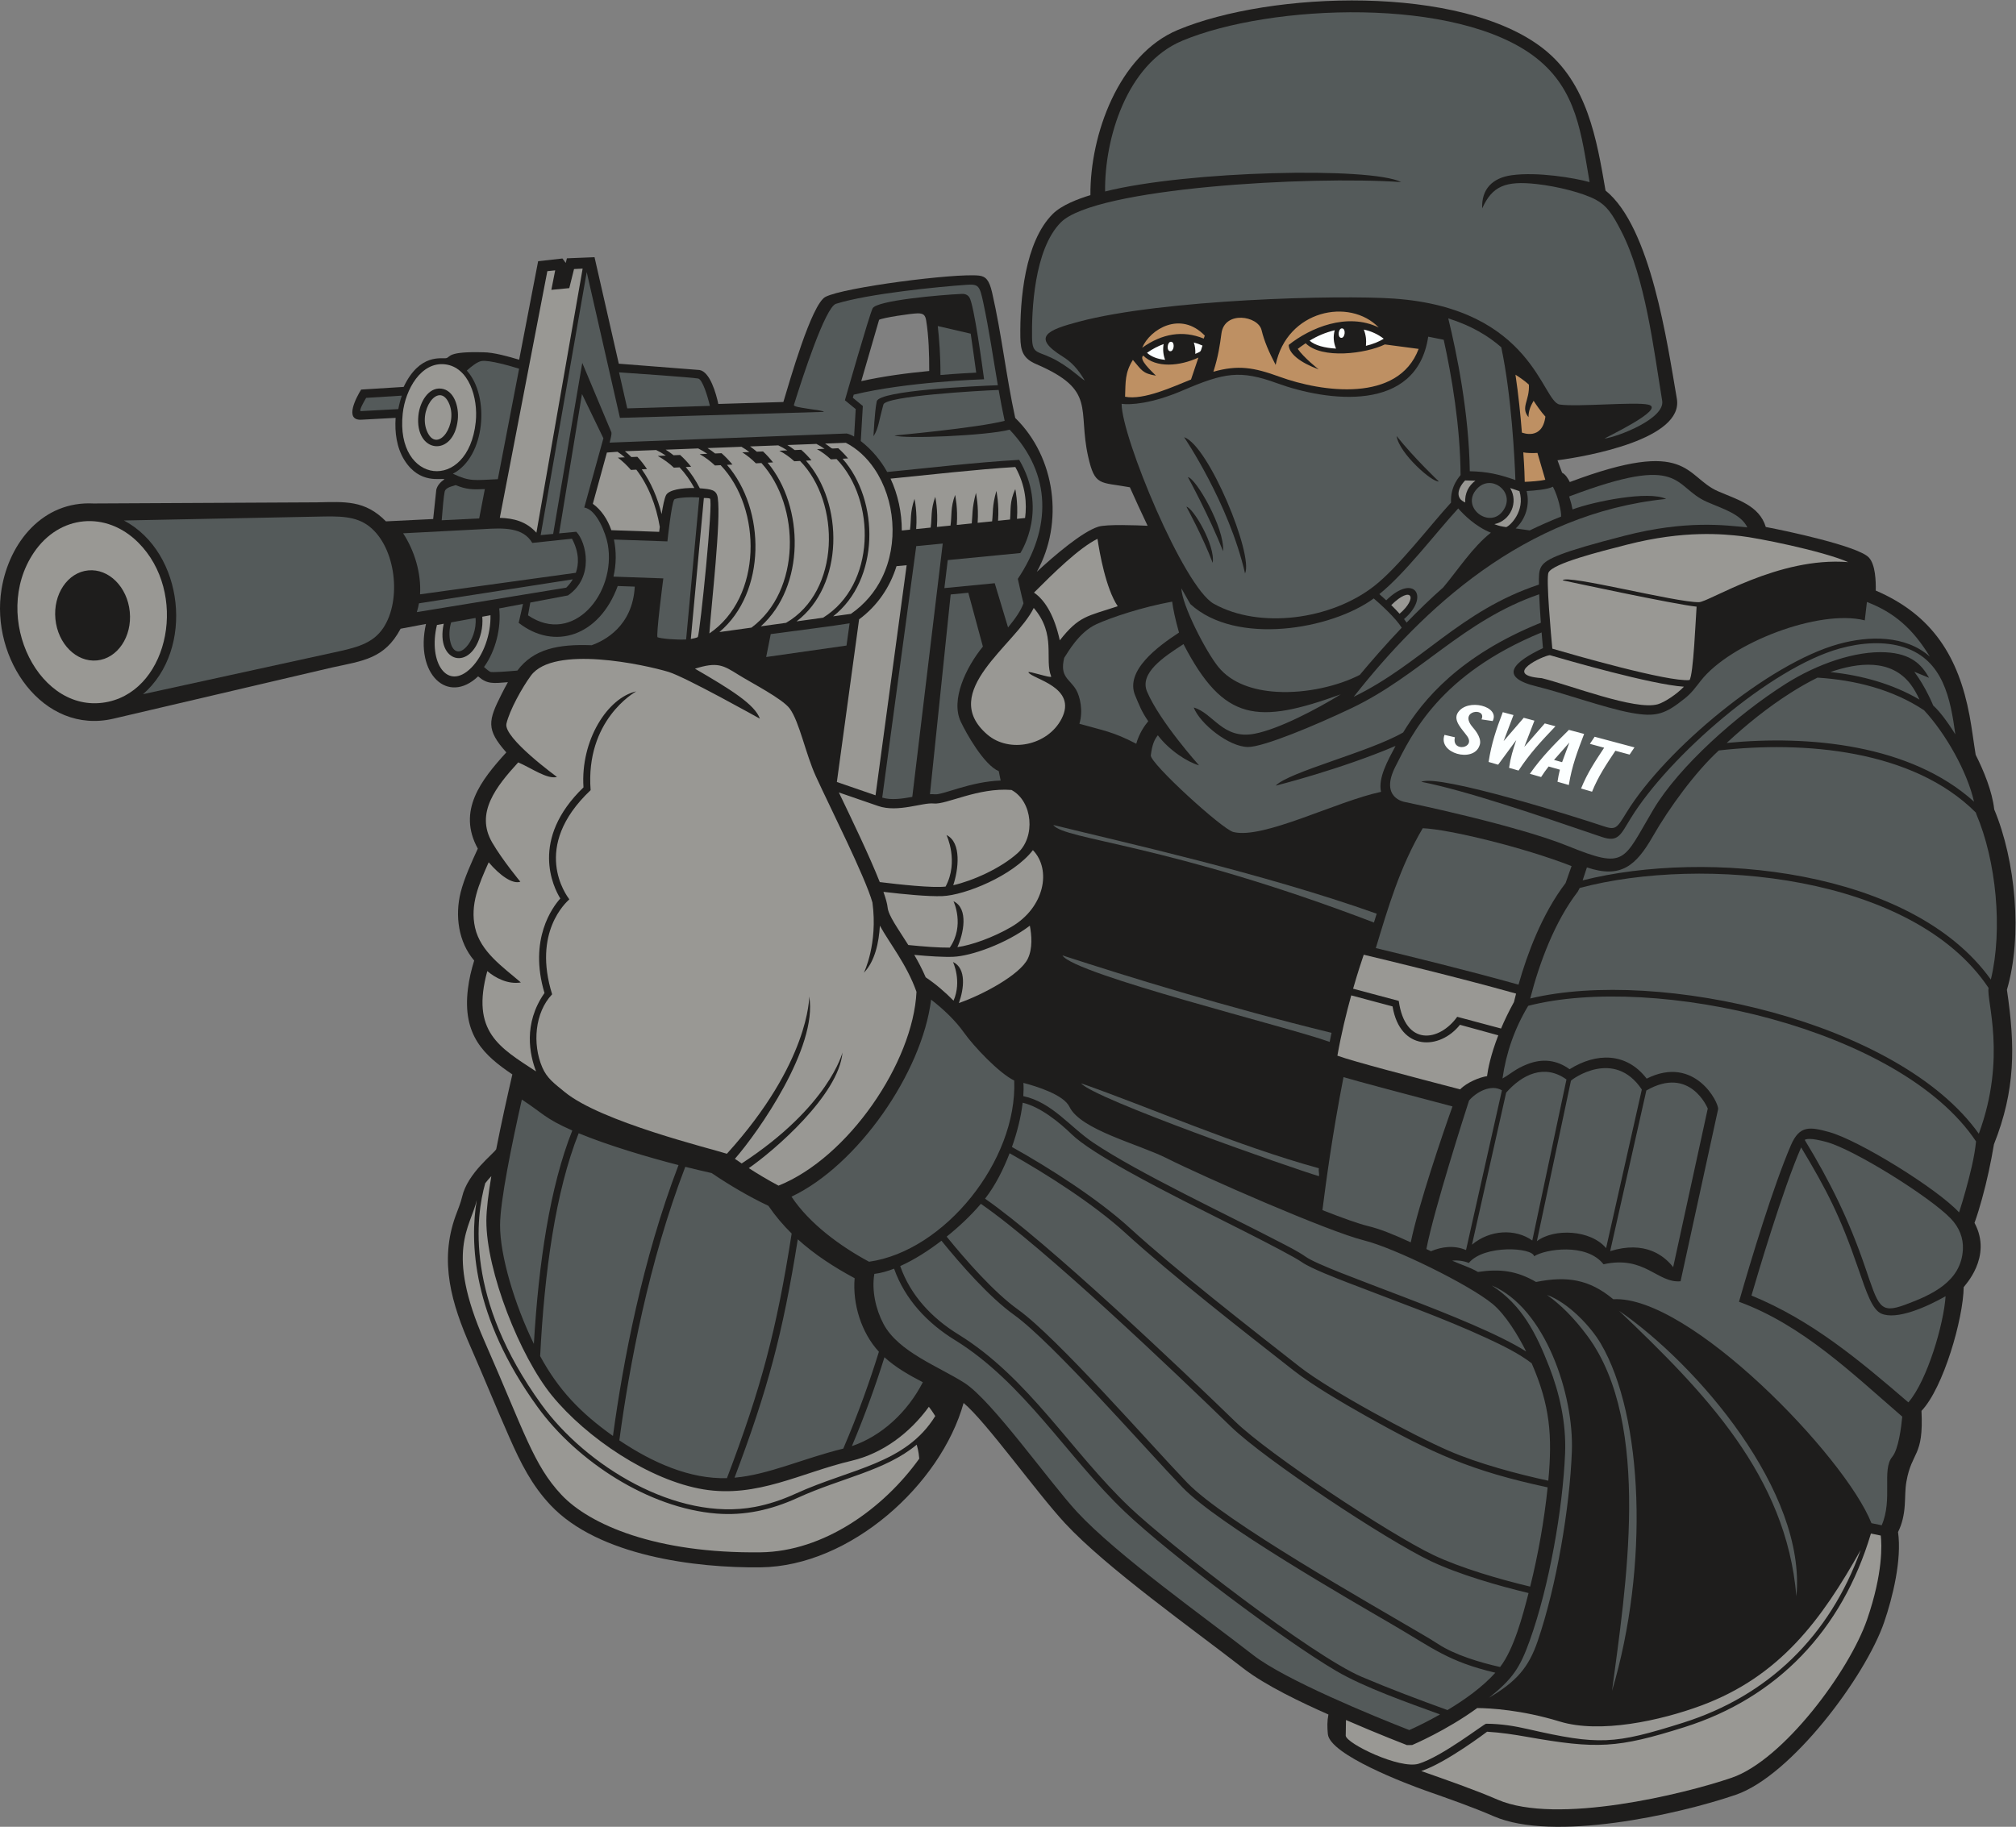
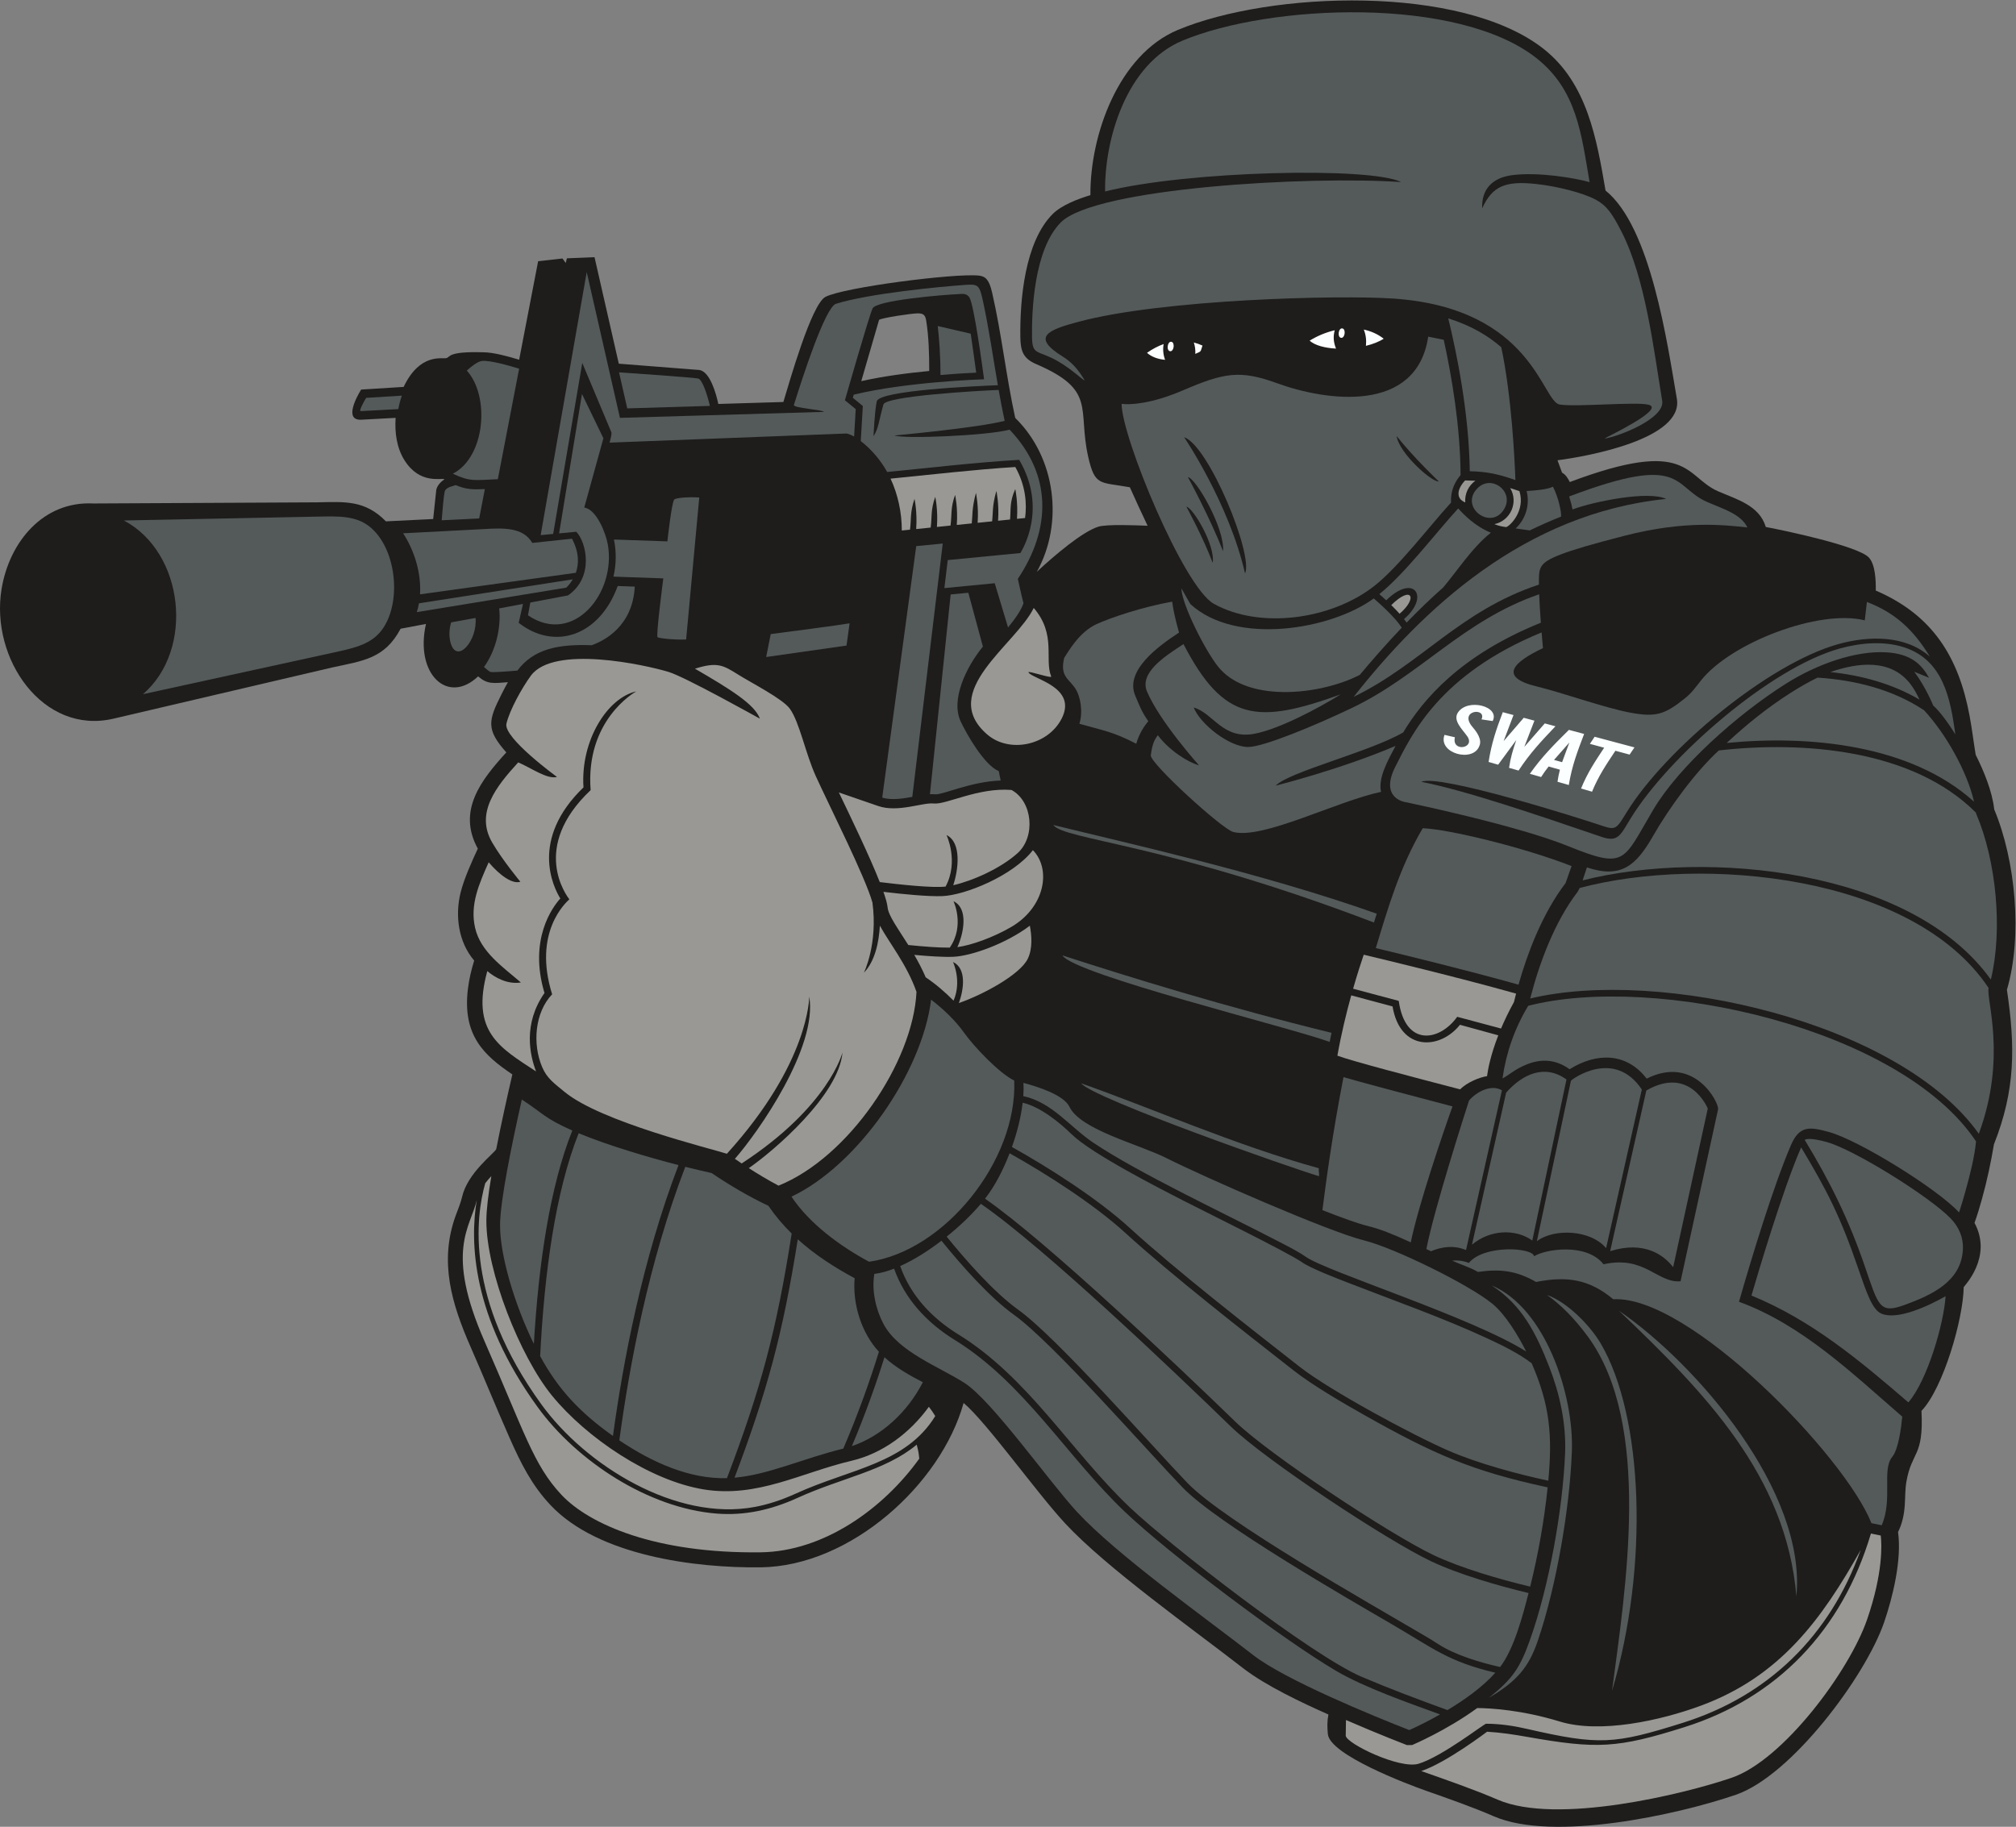
<svg xmlns="http://www.w3.org/2000/svg" viewBox="0 0 604.907 548.227" height="548.227" width="604.907" xml:space="preserve" id="svg2" version="1.1">
  <rect x="0" y="0" width="604.907" height="548.227" fill="#808080" stroke="none" />
  <defs id="defs6" />
  <g transform="matrix(1.333,0,0,-1.333,0,548.227)" id="g10">
    <g transform="scale(0.1)" id="g12">
      <path id="path14" style="fill:#1e1d1c;fill-opacity:1;fill-rule:evenodd;stroke:none" d="m 2543.28,3015.71 c -67.53,12.3 -78.72,1.62 -93.89,69.17 -24.18,107.6 19.8,149.37 -116.96,208.12 -29.03,12.46 -35.23,28.96 -35.67,60.64 -1.16,84.58 10.01,214.22 72.62,277.1 20.35,20.46 57.32,34.17 85.09,42.71 -0.96,135.35 63.17,315.95 196.55,371.8 209.64,87.82 638.39,102.68 823,-42.13 98.96,-77.61 119.96,-202.99 140.01,-319.39 101.97,-81.88 138.97,-343.85 160.5,-468.65 15.6,-90.41 -199.91,-129.69 -268.67,-138.56 l 10.34,-28 c 7.75,-3.79 13.49,-13.14 17.35,-21.04 269.97,101.63 258.56,12.14 333.67,-20.75 41.93,-18.37 92.85,-31.49 107.51,-80.42 45.15,-8.42 207.9,-42.97 231.97,-68.69 14.73,-15.74 15.97,-52.28 15.57,-74.44 128.48,-55.2 186.42,-150.11 211.05,-281.21 5.53,-29.43 9.04,-58.98 13.85,-88.48 18.42,-36.63 37.28,-82.22 41.76,-123.02 48.21,-115.17 64.04,-285.65 28.57,-406.04 19,-127.88 19.23,-225.84 -29.2,-347.91 -6.86,-41.19 -15.69,-82.26 -26.82,-122.52 -5.02,-18.14 -10.5,-36.62 -16.94,-54.34 41.55,-77.13 -23.41,-142.17 -24.33,-144.7 -0.97,-71.2 -45.66,-226.745 -95.03,-278.581 5.18,-104.922 -21.66,-89.348 -33.96,-159.426 -3.04,-17.371 -2.44,-35.594 -3.69,-53.191 -1.52,-21.516 -5.57,-40.762 -15.12,-60.176 8.7,-61.672 -11.72,-146.172 -31.36,-203.223 C 4199.02,338.262 4032.15,114.922 3907.4,72.148 3773.68,26.301 3495.54,-33.926 3362.91,23.496 c -49.87,21.594 -101.89,39.629 -153.14,57.715 -43.11,15.215 -216.29,80.906 -220.81,127.488 -1.48,15.317 -1.71,29.145 1.27,44.094 -58.65,25.996 -141.87,65.207 -192.22,104.414 -110.86,86.348 -308.09,226.086 -400.89,326.398 -64.72,69.961 -176.96,227.833 -228.08,270.575 -51.15,-183.465 -254.65,-367.547 -456.58,-370.047 -147.12,-1.817 -365.92,25.926 -473.28,140.125 -42.5,45.207 -66.83,94.277 -91.89,150.82 -30.02,67.715 -57.82,136.552 -87.63,204.442 -43.05,98.05 -71.422,192.47 -34.13,295.91 5,13.86 11.36,28.49 14.64,42.81 12.33,53.88 71.62,97.26 76.81,107.31 11.51,59.08 25.4,120.87 36.31,168.29 -63.61,43 -112.9,87.72 -99.99,192.89 2.64,21.47 7.65,42.77 14.08,63.43 -35.64,41.58 -43.56,101.47 -30.49,153.46 7.9,31.43 24.82,68.59 38.64,98.56 -46.97,85.44 7.54,154.48 64.15,216.64 -45.85,51.89 -41.06,71.12 -10.29,131.94 4.44,8.79 9.01,17.54 13.88,26.1 -33.83,-2.68 -46.49,-4.67 -67.06,13.15 -68.06,-64.79 -142.956,4.72 -117.366,118.03 l -57.094,-10.78 c -36.07,-67.97 -85.148,-72.19 -154.223,-87.28 L 255.344,2494.76 C 96.832,2457.65 -22.328,2629.52 3.539,2786.74 20.801,2891.68 96.527,2985.2 210.43,2979.23 l 502.894,2.55 c 63.117,1.27 108.031,5.45 155.387,-42.79 l 106.324,5.25 7.016,65.81 c 2.304,10.07 10.019,17.94 18.479,23.78 -7.038,3.51 -55.749,-12.44 -90.378,43.24 -17.414,28 -21.851,62.46 -19.64,94.93 l -76.996,-4.17 c -39.942,-2.15 -10.797,51.44 -0.594,67.87 l 95.695,5.97 c 36.524,76.88 86.367,62.47 95.913,64.77 9.92,2.38 1.7,15.53 83.68,13.17 22.53,0.01 57.08,-9.65 80.38,-16.73 l 42.73,221.76 54.79,6.15 7.36,-10.13 2.62,10.52 62.17,2.5 54.62,-239.74 181.69,-14.22 c 23.8,-3.99 37.5,-53.63 42.34,-76.44 l 146.43,4.41 c 13.67,45.18 63.21,220.1 94.65,236.62 41.11,21.6 292.08,53.8 345.58,47.95 15.16,-1.66 23.16,-9.87 29.66,-38.24 21.66,-94.59 31.34,-187.33 52,-282.18 91.07,-88.94 109.87,-236.29 48.66,-346.4 40.02,37.16 102.35,90.2 138.27,101.47 19.17,6.02 86.95,3.15 111.07,2.15 -13.71,28.71 -26.97,57.6 -39.95,86.65 z m -564.49,377.02 -40.11,-138.06 c 50.34,11.13 101.66,17.94 152.96,22.85 0.08,36.19 -0.94,77.87 -6.86,113.65 -1.97,11.93 -5.86,16.3 -19.31,16.09 -14.86,-0.24 -78.33,-9.76 -86.68,-14.53 v 0" />
      <path id="path16" style="fill:#999894;fill-opacity:1;fill-rule:evenodd;stroke:none" d="m 1105.95,1464.89 c -4.9,-5.14 -9.54,-10.53 -13.73,-16.08 -21.28,-74.97 -45.48,-260.56 126.35,-497.716 99.87,-137.84 303.62,-264.121 480.47,-230.965 29.32,5.496 59.94,15.281 92.57,30.184 123.03,56.171 247.04,66.339 313.62,174.414 -4.85,7.902 -9.67,14.816 -14.39,20.859 -42.46,-58.641 -103.61,-104.961 -174.18,-121.563 -113.61,-26.718 -211.97,-84.187 -332.7,-64.441 -121.8,19.922 -264.08,116.395 -341.47,211.191 -72.2,88.437 -148.06,280.077 -147.72,394.157 0.08,24.3 4.5,59.83 11.18,99.96 z m -32.77,-54.07 c -14.06,-61.41 -72.17,-113.55 17.46,-317.69 89.63,-204.146 110.16,-278.646 173.19,-345.696 63.03,-67.051 212.37,-132.383 448.21,-129.473 142.27,1.758 276.53,98.348 357.19,210.879 -1.52,18.035 -4.62,26.367 -5.75,31.465 -70.82,-58.938 -169.64,-74.785 -267.55,-119.492 -60.44,-27.598 -119.82,-40.579 -182.66,-35.665 -153.23,11.961 -314.89,118.055 -403.13,239.852 -148.62,205.11 -152.56,373.06 -136.96,465.82 z m 1956.57,-1170.398 -0.57,-35.371 c 1.73,-17.805 121.87,-76.028 164.12,-63.078 52.84,16.191 146.25,89.199 151.84,90.09 34.79,-0.227 64.75,-5.391 93.15,-11.887 161.24,-36.863 194.82,-34.863 349.96,14.015 191.92,60.45 330.62,195.254 400.06,388.973 -87.56,-155.945 -180.9,-284.355 -359.37,-350.359 -91.84,-33.965 -227.27,-63.496 -317.87,-35.84 -86.05,26.277 -156.04,30.105 -185.86,30.371 -69.86,-50.891 -146.09,-83.078 -146.44,-83.234 l -11.72,-0.204 c -0.38,0.145 -62.49,24.012 -137.3,56.524 z M 3199.24,125.5 c 57.29,-20.227 120.19,-42.031 171.93,-64.434 132.37,-57.316 419.04,12.391 526.81,49.356 116.16,39.844 264.87,240.301 304.88,356.492 36.1,104.844 33,168.859 30.66,188.801 l -22.13,4.519 C 4146.3,441.613 3999.48,289.816 3791.35,224.25 c -150.94,-47.551 -196.29,-49.633 -354.49,-21.672 -28.55,5.051 -57.94,9.59 -89.48,11.496 0,0 -91.82,-69.836 -148.14,-88.574 v 0" />
      <path id="path18" style="fill:#545a5a;fill-opacity:1;fill-rule:evenodd;stroke:none" d="m 1015.52,2711.53 54.91,10 c 4.77,-51.14 -42.38,-105.39 -56.19,-55.73 -4.21,15.14 -2.99,31.38 1.28,45.73 z m 528.92,-38.46 29.56,319.63 c -23.3,1.64 -54.2,-0.66 -56.59,-4.92 -6.02,-10.69 -14.31,-86.7 -15.11,-93.88 l -120.35,4.17 c 5.57,-26.43 5.47,-55.53 -1.05,-83.5 l 112.21,-3.97 c -0.75,-5.83 -17.07,-131 -12.88,-132.61 8.28,-3.17 42.32,-6.12 64.21,-4.92 z m -212.64,-12.96 c 28.48,10.09 92.26,42.55 97.02,131.94 l -38.35,1.36 c -41.27,-112.89 -142.26,-145.83 -222.93,-82.9 l 9.71,42.6 -53.55,-10.12 c 4.66,-42.89 -7.5,-95.03 -34.23,-131.94 3.96,-3.51 9.79,-8.46 13.85,-10.8 3.36,-1.94 39.83,0.92 61.27,2.8 36.58,48.77 91.69,59.86 167.21,57.06 z m -138.12,96.09 -5.14,-28.77 c 101.66,-69.13 199.3,49.9 179.56,159.84 -4.35,24.28 -24.81,78.44 -52.96,82.81 l 43.08,155.94 -48.2,99.62 -51.47,-313.7 38.63,3.65 c 22.98,-23.69 40.77,-102.68 -18.78,-143.39 l -84.72,-16 v 0" />
-       <path id="path20" style="fill:#999894;fill-opacity:1;fill-rule:evenodd;stroke:none" d="m 1886.9,3103.66 c 7.94,-7.12 15.31,-14.81 22.08,-23.01 l -12.38,-0.66 c 83.78,-94.93 83.51,-272.64 -21.22,-354.8 l 40,5.53 c 31.65,21.9 54.67,50.06 69.97,81.28 37.62,76.75 29.74,176.06 -17.04,245.23 -16.89,24.99 -38.61,45.45 -64.35,58.63 l -46.73,-1.79 c 20.66,-13.31 8.64,-11.31 29.67,-10.41 z m -496.95,-8 -23.84,-1.75 -31.68,-115.39 c 18.9,-13.58 33.04,-34.65 41.68,-59.42 l 107.67,-3.74 c 0.38,3.21 0.85,6.98 1.38,11.13 -8.03,48.27 -25.95,93.94 -52.85,128.91 l -12.14,-0.64 c -8.61,10.06 -18.36,19.35 -29.4,27.69 l 15.68,0.67 c -5.48,4.79 -10.93,8.79 -16.5,12.54 z m 99.29,-140.35 c 2.86,18.07 6.37,35.7 10.01,42.7 6.2,11.96 36.21,16.6 63.7,16.04 -9.28,17.12 -20.38,32.82 -33.24,46.51 l -12.9,-0.68 c -10.38,9.84 -22.24,18.53 -36.23,26.41 l 18.19,0.78 c -6.91,4.67 -14.16,8.86 -21.74,12.48 l -70.43,-2.68 c 5.06,-4.08 9.94,-8.47 14.61,-13.12 l 13.43,0.57 c 7.95,-8.59 15.17,-17.85 21.71,-27.64 l -11.77,-0.63 c 20.48,-28.76 35.51,-63.55 44.66,-100.74 z m 86.06,58.13 c 26.13,-2.09 37.59,-3.38 40.32,-21.29 7.74,-50.87 -14.51,-241.04 -18.84,-305.5 119.26,81.04 118.98,280.67 25.36,378.8 l -12.82,-0.67 c -10.34,9.83 -21.78,18.44 -34.35,25.54 l 17.17,0.74 c -6.54,4.47 -13.37,8.53 -20.52,12.11 l -73.24,-2.8 c 6.17,-3.83 12.1,-8.03 17.78,-12.56 l 14.78,0.63 c 9.1,-8.12 17.29,-16.99 24.76,-26.5 l -12.15,-0.65 c 12.31,-14.33 22.9,-30.46 31.75,-47.85 z m 34.38,78.37 14.52,0.62 c 8.85,-7.84 17.01,-16.41 24.52,-25.57 l -12.36,-0.65 c 87.55,-100.23 88.88,-287.21 -17.09,-376.45 l 72.27,10 c 111.39,82.67 110.91,273.01 22.4,370.56 l -12.49,-0.66 c -9.26,9.33 -19.47,17.66 -30.63,24.76 l 16,0.68 c -5.69,4.27 -11.64,8.21 -17.85,11.79 l -76.35,-2.92 c 5.92,-3.74 11.6,-7.81 17.06,-12.16 z m 93.85,4.01 14.02,0.59 c 8.11,-7.65 15.63,-15.91 22.56,-24.71 l -12.22,-0.64 c 83.04,-99.44 84.39,-278.69 -15.29,-368.39 l 56.79,7.86 c 122.09,70.65 123.31,270.44 31.56,364.4 l -13.05,-0.69 c -10.11,9.3 -21.32,17.31 -33.61,23.75 l 17.85,0.76 c -6.44,4.22 -13.18,8.02 -20.24,11.3 l -63.54,-2.43 c 5.27,-3.67 10.31,-7.63 15.17,-11.8 z m 179.54,-16.55 -12.88,-0.68 c -9.41,8.8 -19.8,16.56 -31.19,23.02 l 17.03,0.73 c -5.82,4.02 -11.91,7.7 -18.26,10.98 l -65.48,-2.5 c 5.73,-3.46 11.24,-7.27 16.52,-11.36 l 14.66,0.63 c 8.31,-7.26 16.03,-15.22 23.13,-23.8 l -12.36,-0.66 c 85.3,-95.83 85.55,-281.04 -21.27,-361.84 l 59.73,8.26 c 118.59,73.56 120.19,264.04 30.37,357.22 v 0" />
      <path id="path22" style="fill:#545a5a;fill-opacity:1;fill-rule:evenodd;stroke:none" d="m 2053.54,2318.69 68.54,570.34 -59.66,-5.78 -76.55,-566.19 c 20.38,-6.21 44.85,-2.52 67.67,1.63 v 0" />
-       <path id="path24" style="fill:#999894;fill-opacity:1;fill-rule:evenodd;stroke:none" d="m 1883.75,2352.21 87.04,-30 70.04,518.06 -22.83,-2.14 c -14.64,-47.18 -42.67,-88.95 -84.22,-119.82 l -50.03,-366.1 z m -299.38,639.42 -29.36,-317.47 c 4.38,0.77 15.11,3.01 15.83,4.61 5.02,11.07 35.22,307.39 27.25,311.52 -2.74,1.42 -12.13,1.15 -13.72,1.34 z m -272.88,516.36 -19.35,-0.97 -10.71,-42.93 -40.38,-3.91 8.67,43.93 -17.67,-1.86 -107.01,-555.36 c 31.38,-0.99 59.19,-7.87 82.41,-33.46 l 104.04,594.56 z M 76.172,2868.65 c -98.441,-145.9 13.586,-369.99 168.254,-335.68 137.285,30.45 179.144,246.25 66.605,358.46 -71.965,71.75 -177.238,62.62 -234.859,-22.78 z M 198.59,2828.59 c 46.223,4.48 88.098,-37.27 93.527,-93.25 5.434,-55.99 -27.64,-105.01 -73.871,-109.48 -46.219,-4.49 -88.094,37.26 -93.523,93.24 -5.43,55.99 27.64,105.01 73.867,109.49 z m 905.45,-100.93 -18.46,-3.36 c 1.1,-12.14 -0.02,-24.89 -2.63,-35.72 -21.53,-89.47 -103.552,-68.27 -84.102,19.91 l -15.313,-2.79 c -20.398,-84.56 23.365,-149.95 77.045,-96.56 27.78,27.64 44.56,76.04 43.46,118.52 z m -102.24,564.85 c 53.67,-6.33 74.86,-75.42 69.02,-130.1 -16.98,-159.33 -181.343,-140.53 -164.336,19.06 5.817,54.54 41.496,117.36 95.316,111.04 z m -8.585,-54.7 c 28.925,-3.42 40.345,-40.65 37.195,-70.12 -9.14,-85.88 -97.742,-75.75 -88.574,10.27 3.137,29.4 22.363,63.25 51.379,59.85 z m 16.395,-30.83 c -23.286,47.15 -70.641,-20.39 -46.973,-68.31 23.293,-47.15 70.643,20.38 46.973,68.31 v 0" />
      <path id="path26" style="fill:#545a5a;fill-opacity:1;fill-rule:evenodd;stroke:none" d="m 2212.46,2657.09 -32.8,121.15 -39.75,-3.85 -46.61,-449.68 c 3.83,0.2 7.42,0.16 10.73,-0.21 17.95,-1.95 79.27,28.53 148.41,31 l -4.27,21.09 c -33.42,14.09 -73.33,85.43 -85.65,111.73 -22.85,48.7 11.49,121.64 49.94,168.77 v 0" />
      <path id="path28" style="fill:#999894;fill-opacity:1;fill-rule:evenodd;stroke:none" d="m 2285.35,3011.62 c 0.03,-0.14 6.49,-29.01 3.83,-66.95 l 18.24,1.85 c 4.29,32.05 1.56,72.56 -21.95,114.8 -90.71,-5.6 -191.24,-17.36 -280.88,-26.17 16.74,-35.93 25.37,-76.35 25.36,-116.77 l 18.41,1.87 c 3.12,22.29 -0.4,38.28 10.16,69.38 0.03,-0.15 6.61,-29.53 3.76,-67.97 l 32.62,3.3 c 3.26,23.08 -0.43,39.27 10.3,69.19 0.03,-0.14 6.57,-29.42 3.77,-67.76 l 30.6,3.11 c 3.3,23.44 -0.45,39.76 10.36,68.99 0.03,-0.15 6.55,-29.32 3.78,-67.56 l 33.69,3.42 c 1.98,17.65 -0.1,33.25 9.42,68.68 0.02,-0.14 6.52,-29.21 3.79,-67.33 l 32.6,3.29 c 2.29,19.01 -0.19,34.62 9.59,68.5 0.03,-0.13 6.5,-29.1 3.81,-67.14 l 26.92,2.74 c 2.27,22.79 -1.62,38.97 11.82,68.53 v 0" />
      <path id="path30" style="fill:#545a5a;fill-opacity:1;fill-rule:evenodd;stroke:none" d="m 2110.86,3378.7 74.18,-17.2 c 5.02,-34.04 10.13,-71.36 12.34,-87.71 -13.85,-0.63 -43.41,-2.19 -80.42,-5.31 0.15,43.06 -2.84,81.43 -6.1,110.22 v 0" />
      <path id="path32" style="fill:#545a5a;fill-opacity:1;fill-rule:evenodd;stroke:none" d="m 1393.45,3274.47 18.48,-81.13 185.98,5.61 c -4.74,20.73 -16.54,59.97 -26.53,61.64 -16.19,2.71 -138.78,11.21 -177.93,13.88 z m -399.216,-333.05 84.406,4.17 12.72,66.02 c -26.86,-1.07 -40.64,-1.38 -65.53,8.95 -6.67,-2.55 -22.58,-4.64 -24.9,-14.79 -2.043,-8.91 -4.696,-38.82 -6.696,-64.35 z m 25.086,104.85 c 38.91,-18.32 48.35,-14.57 101.28,-12.36 l 47.92,248.76 c -17.63,5.48 -67.05,20.08 -84.56,17.28 -9.58,-1.54 -23.58,-12.77 -33.22,-21.51 52.44,-57.52 41.94,-194.46 -31.42,-232.17 z m -122.718,145.45 c 1.722,9.87 4.39,20.14 7.968,30.3 L 824.184,3217 c -5.086,-8.53 -17.422,-30.14 -11.774,-29.83 l 84.192,4.55 v 0" />
      <path id="path34" style="fill:#545a5a;fill-opacity:1;fill-rule:evenodd;stroke:none" d="m 1245.14,2910.68 65.53,385.03 65.6,-156.32 c 0.85,-3.38 -1.13,-12.14 -4.06,-23.16 l 533.56,20.54 c 5.25,-1.11 10.93,-3.53 16.79,-6.86 l 3.6,61.74 -24.29,19.99 c 0.54,1.91 54.69,191.49 62.34,206.86 8.9,17.88 152.29,30.37 200.82,32.57 8.27,0.38 13.47,-2.71 16.92,-7.71 10.39,-15.06 29.84,-159.59 33.19,-184.5 -7.81,-0.29 -174.26,-5.82 -293.46,-34.67 l -1.98,-6.94 22.5,-18.52 -4.61,-78.98 c 25.32,-19.6 45.66,-44.62 59.4,-69.6 103.14,10.02 195.56,21.31 297.18,27.33 64.62,-109.89 6.89,-202.72 2.69,-209.83 l -163.5,-15.86 -7.57,-63.04 c 37.77,3.66 75.54,7.32 113.32,10.99 l 30.01,-99.57 c 15.89,19.44 28.92,37.75 34.75,54.45 -4.85,18.13 -10.73,46.27 -12.78,54.92 75.8,113.23 76.93,235.56 -18.47,335.89 -50.24,-13.61 -239.51,-21.34 -259.06,-13.09 0.57,0.05 186.37,16.98 247.9,32.94 -5.21,23.82 -9.19,45.24 -13.47,69.56 -45.29,-1.68 -254.07,-13.67 -259.42,-32.75 -10.7,-38.26 -10.8,-53.56 -22.32,-71.5 0.01,0.15 2.39,55.71 7.33,78.57 5.36,24.82 223.78,34.46 272.55,36.31 -10.77,62.42 -19.85,125.47 -32.61,185.17 -8.43,39.37 -10.56,42.75 -38.11,40.88 -60.91,-4.16 -220.64,-19.76 -293.67,-42.75 -23.92,-7.53 -74.79,-163.64 -94.69,-227.76 -2.17,-6.99 68.54,-11.05 67.17,-15.55 l -458.76,-13.47 -74.77,328.24 -103.63,-592.2 28.08,2.65 z m 489.75,-225.51 -10.25,-51.61 180.82,25.81 6.97,50.08 c -32.36,-5.46 -118.62,-16.45 -177.54,-24.28 v 0" />
      <path id="path36" style="fill:#999894;fill-opacity:1;fill-rule:evenodd;stroke:none" d="m 1944.56,1922.75 c 0.08,0.18 31.86,64.38 19.28,158.04 -16.45,58.21 -94.8,213.01 -127.21,283.9 -23.49,51.41 -36.96,122.51 -58.83,152.6 -16.11,22.17 -85.7,57.64 -115.62,76.34 -34.65,21.65 -47.26,29.51 -97.86,13.68 81.01,-47.06 134.59,-80.43 146.18,-112.6 -0.31,0.2 -167.77,93.87 -205.51,105.3 -53.25,16.11 -258.57,61.26 -309.9,-8.33 -19.93,-27.02 -48.2,-77.99 -55.13,-108.26 -7.26,-31.75 113.46,-119.57 113.81,-119.83 -21.78,-5.99 -57.72,20.07 -87.27,32.77 -49.26,-54.04 -97.55,-113.59 -58.53,-180.54 23.28,-39.94 63.23,-88.02 63.33,-88.12 -17.32,-6.1 -45.68,13.6 -71.28,43.72 -22.23,-49.7 -42.31,-95.41 -30.68,-147.18 12.21,-54.36 62.37,-88.19 103.12,-123.36 -29.91,-4.79 -57.91,10.62 -75.57,25.62 -37.32,-136.55 27.2,-171.84 109.79,-225.92 -14.2,36.93 -29.58,107.22 18.95,176.55 -36.36,121.36 18.83,194.19 35.64,212.79 -15.47,25.11 -69.58,132.73 52.14,250.17 -7.05,106.44 54.65,201.94 118.73,216.09 -4.21,-2.4 -114.63,-65.3 -102.65,-222.36 -136.6,-129.12 -53.73,-237.81 -47.94,-245.82 -7.56,-7.11 -82.53,-73.66 -38.71,-213.73 -39.13,-41.01 -44.71,-112.03 -22.24,-164.39 10.7,-24.94 26.84,-36.12 50.49,-55.58 81.84,-67.37 328.61,-127.17 365.1,-139.05 186.56,205.58 185.37,353.68 185.4,354.18 19.53,-114.24 -114.99,-305.84 -167.37,-365.59 4.27,-2.97 9.41,-6.5 15.27,-10.42 196.4,128.14 226.76,249.4 226.9,249.81 -8.06,-95.82 -154.46,-221.41 -210.87,-260.34 19.03,-12.26 42.43,-26.51 66.9,-39.42 157.05,62.93 302.97,277.47 310.58,436.27 -21.56,61.55 -61.29,110.08 -82.4,149.03 -2.21,-37.84 -11.1,-80.18 -36.04,-106.02 z m 382.35,821.32 c -40.07,-82.84 -216.47,-188.84 -104.51,-285.05 49.49,-42.54 135.75,-24.82 166.98,35.18 37.42,71.94 -65.96,89.8 -74.37,104.77 -2.8,5.01 53.41,-14.68 51.2,-9.21 -15.8,39.18 12.27,94.02 -39.3,154.31 z m -180.5,-884.16 c 19.16,44.45 -1.23,86.98 -1.3,87.12 30.96,-14.6 24.57,-61.53 13.27,-92.49 54.35,18.83 137.51,63.74 155.06,99.62 11.44,23.37 8.66,53.94 4.7,74.53 -53.52,-40.55 -131.99,-68.39 -172.59,-70.02 -21.71,-0.88 -54.45,1.23 -87.57,4.32 9.06,-15.6 17.95,-32.45 25.71,-50.5 23.59,-15.77 43.86,-33.64 62.72,-52.58 z m -8.5,119.41 c 34.43,50.03 8.4,104.32 8.33,104.48 34.87,-16.45 22.35,-73.94 8.81,-103.37 31.33,4.24 79.89,21.4 121.11,45.34 75.29,43.72 91.22,129.27 48.88,173.02 -44.67,-57.91 -153.14,-101.52 -203.75,-103.5 -31.76,-1.24 -87.54,4.22 -132.72,9.6 5.22,-14.85 8.6,-26.92 9.38,-34.92 1.81,-18.66 23.12,-47.3 46.6,-84.77 33.93,-3.45 69.08,-6.16 93.36,-5.88 z m -9.4,137.45 c 30.37,56.84 2.11,115.85 2.03,116.02 34.71,-16.87 26.67,-78.73 15.16,-112.97 43.4,9.77 106.52,37.67 144.91,72.25 40.95,36.88 33.94,116.38 -13.76,142.19 -75.49,5.94 -146.96,-33.53 -175.07,-30.46 -24.9,2.72 -80.64,-20.96 -124.84,-5.72 l -88.67,30.57 c 29.35,-61.11 69.06,-143.48 92.06,-201.79 43.35,-5.34 118.49,-13.62 148.18,-10.09 v 0" />
      <path id="path38" style="fill:#999894;fill-opacity:1;fill-rule:evenodd;stroke:none" d="m 3286.72,1660.21 c 15.39,15.84 44.09,27.37 60.55,29.74 1.97,15.6 8.27,48.14 25.33,91.94 -39.09,10.57 -73.65,20.16 -86.32,23.69 -45.07,-56.82 -134.69,-60.12 -151.7,41.35 l -93.03,24.86 c -10.8,-39.08 -22.38,-86.32 -31.14,-135.76 38.27,-13.73 167.36,-47.37 276.31,-75.82 z m 92.09,136.96 c 7.75,18.34 17.32,38.35 29.08,59.68 1.5,6.25 3.09,12.56 4.75,18.93 -130,36.56 -301.84,77.79 -342.93,87.56 -4.54,-13.22 -13.64,-40.61 -23.93,-76.53 l 102.76,-27.47 c 14.48,-103.63 91.6,-91.61 131.58,-35.79 l 98.69,-26.38 v 0" />
      <path id="path40" style="fill:#545a5a;fill-opacity:1;fill-rule:evenodd;stroke:none" d="m 3096.93,1978.27 c 68.36,-16.41 209.73,-50.98 321.18,-82.36 10.37,36.72 23.35,74.86 39.28,111.68 18.21,42.08 40.28,82.45 66.67,117.05 l 13.48,38.23 c -108.35,42.46 -277.13,83.06 -335,85.24 -51.64,-87.48 -78.51,-180.34 -105.61,-269.84 z m -120.19,-589.95 c 43.36,-17.07 80.12,-30.27 102.02,-35.69 28.12,-6.97 53.54,-17.08 96.81,-36.83 17.2,83.93 73.06,247.93 93.95,305.99 -88.8,23.12 -218.13,57.76 -245.34,65.91 -25.11,-129.28 -38.66,-230.32 -47.44,-299.38 v 0" />
-       <path id="path42" style="fill:#999894;fill-opacity:1;fill-rule:evenodd;stroke:none" d="m 3818.98,2746.94 c -48.28,4.67 -300.64,59.07 -301.39,59.23 6.48,14.46 256.65,-50.4 306.85,-49.12 23.13,0.59 178.87,103 335.92,90.11 -59.49,25.88 -206.34,54.89 -241.67,58.72 -38.66,4.21 -127.17,13.83 -256.61,-19.4 -62.01,-15.91 -166.08,-41.93 -176.4,-62.66 -6.13,-12.3 6.13,-145.93 8.54,-171.43 43.87,-12.86 260.82,-75.48 308.82,-70.69 8.84,11.38 13.93,139.27 15.94,165.24 z m -1303,0.96 c -26.76,39.83 -40.91,120.46 -45.58,151.75 -41.57,-20.42 -99.91,-77.98 -142.93,-121.09 25.92,-17.45 46.49,-54.24 58.07,-107.49 43.51,55.32 61.3,53.91 130.44,76.83 z m 1274.45,-181.16 c -72.97,4.76 -263.87,59.87 -301.79,70.99 -15.1,-1.12 -109.87,-45.14 -18.28,-51.73 64.09,-15.68 210.75,-73.46 261.52,-58.71 14.7,4.27 42.51,22.48 58.55,39.45 v 0" />
      <path id="path44" style="fill:#545a5a;fill-opacity:1;fill-rule:evenodd;stroke:none" d="m 3221.02,1295.8 c 24.29,10.27 52.32,13.99 78.95,2.63 l 80.79,359.6 c -24.21,14.55 -57.73,-3.67 -74,-23.01 -7.4,-22.92 -78.65,-244.47 -96.05,-334.3 3.43,-1.62 6.87,-3.26 10.31,-4.92 z m 92.36,14.76 c 40.34,33.95 97.91,36.44 135.74,9.37 l 76.93,362.52 c -49.34,35.71 -99.44,11.53 -135.78,-29.63 l -76.89,-342.26 z m 146.08,7.84 c 38.96,29.56 121.38,25.69 155.79,-15.65 l 80.41,357.14 c -62.22,93.09 -157.37,23.08 -159.55,19.68 l -76.65,-361.17 z m 164.97,-22.42 c 78.42,24.46 121.7,-10.26 141.8,-36.03 l 77.89,357.04 c -0.01,0.07 -39.51,97.66 -138.27,40.66 l -81.42,-361.67 z m 755.02,-101.46 c -42.54,-24.31 -110.74,-54.42 -144.94,-39.04 -19.96,8.97 -32.58,45.74 -51.47,100.78 -41.22,120.16 -71.75,178.21 -128.73,273.26 -41.35,-94.29 -98.98,-289.35 -111.83,-333.49 135.8,-55.68 242.98,-145.72 353.2,-240.542 42.58,49.332 79.66,176.282 83.77,239.032 z m -317.07,351.87 c 57.95,-95.36 99.51,-180.21 135.47,-285.06 30.78,-89.73 32.78,-107.41 90.78,-85.9 59.44,22.04 126.41,51.85 129.8,125.03 1.14,24.56 -7.83,48.76 -27.56,69.18 -47.06,48.69 -216.69,154.82 -279.23,172.04 -36.74,10.11 -46.67,6.7 -49.26,4.71 v 0" />
      <path id="path46" style="fill:#545a5a;fill-opacity:1;fill-rule:evenodd;stroke:none" d="m 3351.67,290.559 c 62.08,36.699 89.27,68.035 109.65,127.664 42.45,124.316 72.04,299.582 76.88,426.457 4.91,128.504 -60.09,323.6 -180.53,374.1 68.51,-44.03 100.53,-108.67 129.69,-183.42 22.85,-58.622 38.42,-126.383 35.6,-194.567 -5.19,-125.605 -35.92,-299.824 -79.59,-421.594 -22.09,-61.609 -38.62,-86.179 -91.7,-128.64 z M 2433.61,1673.78 c 155.75,-54.6 348.07,-139.76 535.02,-191.18 -1.04,-7.12 1.32,-11.12 0.37,-17.87 -59.5,17.43 -507.06,174.45 -535.39,209.05 z m -62.72,581.65 c 156.36,-38.77 468.79,-107.61 728.03,-199.75 -2.11,-6.66 -4.19,-13.3 -6.21,-19.87 -466.33,178.17 -697.57,186.03 -721.82,219.62 z m 20.63,-293.65 c 149.37,-48.46 364.92,-115.33 605.7,-174.32 -1.44,-6.69 -2.84,-13.5 -4.22,-20.42 -87.26,32.24 -576.02,152.14 -601.48,194.74 z M 3644.2,1161.89 c 192.12,-183.011 376.54,-371.089 399.43,-642.972 22.76,236.016 -223.83,522.192 -399.43,642.972 z m -162,35.49 c 28.7,-20.24 59.73,-49.87 91.45,-92.89 145.98,-198.025 85.01,-569.927 54.96,-798.463 83.54,280.235 70.57,618.641 -25.43,782.053 -22.67,38.63 -73.6,92.46 -120.98,109.3 v 0" />
      <path id="path48" style="fill:#545a5a;fill-opacity:1;fill-rule:evenodd;stroke:none" d="m 3018.05,2549.52 c -187.19,-67.43 -263.05,-62.51 -354.03,113.08 -44.32,-28.65 -99.84,-65.12 -81.99,-107.04 28.76,-67.57 116.69,-165.57 116.93,-165.83 -25.2,6.87 -67.07,33.55 -92.7,67.69 -7.93,-10.21 -12.69,-20.58 -15.83,-45.22 -2.22,-17.44 160.5,-166.2 185.64,-172.55 67.37,-16.99 231.54,68.89 332.6,90.39 -6.98,31.07 14.96,70.05 32.66,103.37 -124.36,-53.02 -269.36,-89.33 -269.81,-89.44 29.98,31.25 211.42,75.89 286.94,119.76 44.35,73.48 127.59,173.42 309.92,247.06 -1.53,20.74 -2.99,43.61 -3.77,64 -171.98,-59.29 -267.68,-182.7 -422.62,-256.46 -81.29,-38.7 -197.75,-87.43 -232.77,-87.33 -42.52,0.13 -107.99,52.01 -122.19,88.89 44.39,-12.72 65.02,-72.54 136.47,-59.14 55.54,10.43 142.47,56.54 194.55,88.77 z M 1174.63,1637.26 c -22.71,-100.76 -48.84,-228.38 -49.01,-282.83 -0.2,-67.29 31.9,-176.87 76.09,-267.27 10.61,181.47 36.14,354.04 86.51,480.41 -62.8,27.72 -65.6,38.48 -113.59,69.69 z m 41.24,-577.6 c 41.19,-75.949 90.74,-127.785 163.86,-179.719 22.77,167.229 66.22,397.129 147.58,609.769 -67.31,17.3 -158.54,44.25 -224.73,71.72 -52.04,-130.75 -77.19,-312.41 -86.71,-501.77 z m 178.25,-189.648 c 75.13,-50.528 159.5,-87.59 242.23,-85.051 76.9,202.676 111.39,331.829 145.68,550.669 -19.17,18.84 -36.76,39.5 -52.37,62.39 -43.61,20.65 -87.76,46.57 -127.73,73.75 -19.73,4.42 -39.55,9.11 -59.38,14.07 -82.61,-215.31 -126.07,-449.02 -148.43,-615.828 z m 259.29,-84.043 c 76.71,6.668 153.98,43.25 244.79,65.476 33.85,78.801 60.1,153.125 80.19,218.045 -39.62,42.77 -59.64,107.87 -54.62,165.56 -46.26,24.85 -89.86,53.08 -127.99,87.61 -33.75,-212.45 -67.91,-339.398 -142.37,-536.691 z m 264.15,71.074 c 66.49,22.5 125.02,76.16 159.71,143.827 -30.99,16.04 -61.3,33.32 -86.38,56.23 C 1972,996.848 1947.91,928.918 1917.56,857.043 Z M 4120.1,2599.71 c 70.21,-7.39 139.58,-26.23 200.69,-62.09 -5.68,12.01 -12.04,23.95 -20.03,34.47 -44.32,58.43 -118.96,49.03 -180.66,27.62 z m 289.7,-1216.48 c 5.28,16.16 10.13,32.49 14.66,48.88 9.52,34.39 20.16,75.42 23.52,111 -170.66,255.59 -723.45,378.39 -1008.03,305.18 -30.49,-50.68 -49.6,-105.09 -57.88,-163.6 19.7,11.14 29.06,21.77 56.29,32.34 33.74,13.1 65.34,9.69 94.75,-11.51 59.57,37.33 127.46,38.67 173.5,-21.16 107.94,54.25 162.83,-54.17 160.8,-68.82 l -84.49,-387.36 c -52.08,-4.85 -80.43,58.98 -173.45,38.21 -38.36,49.03 -131.9,33.94 -156.24,18.02 -3.12,19.83 -112.28,26.72 -147,-15.02 -11.57,4.65 -24.38,6.52 -37.43,5.16 19.4,-8.89 39.56,-14.57 58.05,-25.41 49.05,7.3 86.67,3 130.75,-22.54 69.36,13.73 119.62,6.29 173.83,-38.92 170.51,9.77 521.71,-353.559 581.13,-504.133 l 23.05,-4.719 c 25.43,58.32 -0.31,124.836 23.75,154.063 14.23,17.285 20.34,67.109 22.54,90.547 -112.96,97.602 -224.84,206.332 -367.49,258.582 27.65,96.65 77.39,260.73 116.84,352.43 19.55,45.46 42.95,41.5 86.5,29.53 66.01,-18.18 242.5,-127.05 292.05,-180.75 z m 66.44,505.28 c -170.27,255.45 -644.59,298.72 -920.4,225.08 l -4.39,-8.32 c -51.57,-67.04 -86.03,-159.13 -107,-240.49 289.57,69.65 830.43,-51.88 1009.8,-304.49 63.63,172.65 16.37,300.91 21.99,328.22 z m -607.22,534.71 c -53.13,-48.57 -112.61,-130.52 -148.43,-193.2 -38.25,-66.89 -72.26,-95.54 -148.5,-70.14 l -9.64,-29.16 c 278.37,70.35 740.71,25.9 918.86,-223.32 27.24,112.36 12.17,267.7 -32.95,373.21 l -0.72,2.67 c -142.13,142.53 -388.62,161.62 -578.62,139.94 z m 17.72,16.87 c 184.58,18.08 413.87,-3.1 556.71,-132.21 -15.55,68.25 -64.12,153.69 -112.43,205.79 -70.96,47.11 -155.69,68.17 -239.91,73.47 -20.61,-10.17 -40.6,-21.65 -60,-33.96 -51.25,-32.51 -99.93,-71.62 -144.37,-113.09 z M 2303.4,1645.01 c 65.08,-13.97 104.78,-69.41 157.93,-105.06 103.03,-69.09 298.44,-160.52 418.19,-222.99 19.12,-9.97 42.12,-21.35 59.72,-33.69 48.14,-33.8 374.43,-136.18 496.12,-213.23 -17.81,35.64 -46.42,83.07 -75.77,107.24 -53.11,43.72 -221.48,126.13 -288.88,142.81 -80.48,19.91 -361.4,143.25 -444.19,184.96 -63.49,31.97 -194.46,64.03 -219.22,115.9 -12.94,27.12 -73.82,46.04 -103.67,53.84 0.73,-9.86 0.48,-19.95 -0.23,-29.78 z m -347.19,-372.85 c 169.18,23.79 333.86,226.9 326.79,407.95 -34.56,16.7 -91.76,77.77 -112.57,107.19 -19.94,28.17 -47.07,53.71 -74.51,74.88 -20.6,-165.36 -166.32,-373.55 -314.3,-443.52 40.41,-60.96 110.53,-112.14 174.59,-146.5 z M 3241.46,253.008 c -70.73,25.84 -169.98,60.39 -234.19,98.183 -119.17,70.137 -374.09,261.965 -474.28,357.071 -131.22,124.531 -227.5,291.386 -383.94,387.808 -61.78,38.08 -112.07,91.45 -136.5,160.49 -14.17,-5.51 -29.34,-10.04 -44.45,-11.8 -6.23,-37.36 3.09,-79.59 20.56,-112.56 33.49,-63.2 124.09,-95.61 182.45,-132.962 61.88,-39.609 191.12,-223.164 253.33,-290.398 89.66,-96.926 288.82,-238.391 396.52,-322.277 71.31,-55.547 270.76,-137.383 351.27,-168.797 23.5,10.535 46.8,22.5 69.23,35.242 z M 2026.34,1262.36 c 23.16,-66.14 71.53,-117.24 130.53,-153.6 158.85,-97.92 253.74,-263.78 386.4,-389.697 90.62,-86.004 410.25,-333.875 521.87,-381.426 63.27,-26.953 128.41,-51.375 193.07,-74.844 37.92,22.754 78.05,50.988 107.76,84.113 -106.24,24.969 -140.91,55.496 -231.24,108.114 -98.96,57.656 -394.19,227.187 -472.95,309.113 -83.24,86.59 -292.31,326.077 -379.11,388.337 -55.85,40.07 -119.9,113.24 -163.48,166.98 -28.48,-21.82 -60.14,-42.4 -92.85,-57.09 z m 104.58,66.3 c 42.51,-52.39 106.04,-125.05 160.44,-164.07 88.7,-63.61 296.58,-302.149 381.17,-390.137 83.95,-87.305 414.77,-273.73 528.89,-341.152 11.74,-6.942 23.83,-13.946 35.21,-21.465 38.03,-25.117 95.53,-42.117 140.06,-52.117 31.34,40.691 51.04,115.906 64.05,166.543 -67.71,16.16 -157.04,41.875 -220.62,72.097 -99.08,47.102 -372.37,227.805 -449.74,302.911 -124.77,121.11 -419.72,402.9 -562.52,501.23 -22.76,-26.84 -49.51,-51.8 -76.94,-73.84 z M 3444.39,540.723 c 18.11,72.976 31.51,148.703 39.3,223.476 -171.31,36.77 -257.79,75.528 -411.7,162.219 -47.6,26.816 -116.99,67.176 -159.76,100.662 -113.8,89.11 -274.05,214.01 -379.26,310.07 -70.84,64.67 -177.83,132.94 -260.39,179.21 -13.75,-35.58 -31.76,-72.08 -55.28,-102.28 138.95,-96.04 444.56,-386.67 563.49,-502.107 76.15,-73.926 348.17,-253.758 445.73,-300.137 62.63,-29.773 151.19,-55.203 217.87,-71.113 z M 2277.83,1530.51 c 84.01,-46.9 193.17,-116.55 265.22,-182.35 106.58,-97.3 267.2,-222.26 382.44,-312.52 68.07,-53.296 253.99,-153.785 336.4,-189.429 66.12,-28.594 153.64,-52.012 223.28,-67.051 9.45,101.106 3.78,169.856 -37.44,264.36 -28.53,22.16 -67.43,40.98 -100.1,56.15 -98.51,45.74 -211.37,85.62 -313.24,125.19 -23.9,9.3 -83.59,32.05 -103.73,46.19 -30.99,21.76 -221.07,115.09 -267.5,138.93 -52.83,27.13 -205.76,105.06 -250.78,149 -27.52,26.86 -71.05,62.22 -110.41,71.14 -4,-33.62 -12.82,-67.71 -24.14,-99.61 z m 279.81,907.79 c 6.72,24.03 19.41,41.7 27.05,50.73 -15.09,21.46 -20.61,37.1 -29.35,57.63 -23.66,55.61 50.05,110.23 98.59,141.93 -8.66,30.53 -13.32,52.9 -15.42,69.64 -67.12,-12.11 -136.99,-35.53 -170.1,-50.58 -40.22,-18.29 -64.98,-64.37 -72.93,-76.02 -10.52,-43.36 11.94,-46.83 26.66,-71.56 9.25,-15.52 16.34,-48.53 7.54,-76.79 53.55,-15.32 75.16,-17.44 127.96,-44.98 z m 974.51,556.74 c 4.67,-14.85 6.22,-21.75 7.54,-29.19 49.12,18.2 171.4,42.64 210.71,23.63 -319.84,-32.62 -548,-248.49 -703.25,-445.5 152.44,74.01 238.55,193.48 416.91,252.63 -0.35,37.76 -1.19,48.39 48.57,67.71 26.86,10.42 71,23.5 144.3,42.31 138.08,35.44 226.35,23.78 276.31,18.7 -14.28,30.16 -55.6,41.99 -90.82,57.42 -78.25,34.27 -50.1,110.84 -310.27,12.29 v 0" />
      <path id="path50" style="fill:#545a5a;fill-opacity:1;fill-rule:evenodd;stroke:none" d="m 3155.23,2699.56 c -13.89,22.4 -48.34,53.27 -62.97,65.89 -95.8,-70.29 -310.08,-106.78 -412.66,-12.81 -0.06,0.1 -8.32,13.8 -20.32,35.52 0.9,-36.73 54.74,-142.05 83.36,-177.16 29.65,-36.39 78.61,-52.72 131.36,-55.77 66.61,-3.87 138.75,13.31 186.86,38.13 25.03,29.98 57.69,67.6 94.37,106.2 z m 93.36,90.6 c 33.47,39.87 66.4,91.2 107.29,123.29 -34.61,13.89 -61,40.39 -73.47,54.69 -52.33,-57.27 -119.36,-146.03 -177.53,-192.98 4.22,-3.68 9.6,-8.46 15.48,-13.93 62.37,61.36 99.25,8.46 40.05,-42.21 2.11,-2.69 4.07,-5.36 5.84,-7.95 26.09,26.98 53.94,54.09 82.34,79.09 z m 163.17,132.87 31.63,-4.44 c 23.82,11.59 47.47,21.95 70.55,31.1 0.94,10.9 -6.49,44.92 -18.37,67.31 -11.9,-6.32 -41.49,-8.8 -59.21,-9.73 7.88,-31.13 -2.13,-63.07 -24.6,-84.24 z m -32.47,407.92 c -28.91,25.28 -67,48.56 -119.28,64.96 19.25,-78.92 46.59,-213.02 48.43,-344.09 39.06,-0.88 64.98,-6.52 102.67,-19.89 -1.66,46.07 -8.48,189.01 -31.82,299.02 v 0" />
      <path id="path52" style="fill:#545a5a;fill-opacity:1;fill-rule:evenodd;stroke:none" d="m 3473.14,2653.54 c -0.69,7.49 -1.83,20.16 -3.06,35.42 -229.94,-94.82 -291.93,-229.14 -329.06,-302.01 -35.96,-70.57 20.41,-79.58 20.75,-79.66 0.72,-0.16 249.28,-51.38 367.15,-99.11 132.21,-53.52 123.66,-34.26 192.65,81.9 57.69,97.14 188.45,213.63 297.2,282.62 73.05,46.33 159.04,75.14 226.02,71.5 57.36,-3.1 80.63,-27.55 97.51,-57.41 l -33.24,13.53 c 25.94,-34.59 42.54,-75.93 42.58,-75.99 13.5,-12.01 31.71,-35.78 49.79,-64.97 -11.02,80.36 -27.2,166.75 -114.39,195.75 -45.05,14.99 -98.2,10.87 -146.09,-2.48 -155.67,-43.37 -383.83,-242.03 -469.75,-381.38 -23.72,-38.5 -28.39,-55.46 -65.79,-42.71 -147.39,50.28 -304.28,103.92 -406.07,124.12 40.25,18.09 357.86,-82.18 407.96,-99.28 30.22,-10.31 31.72,-5.9 54.33,30.8 87.31,141.62 318.29,334.4 476.55,378.51 68.75,19.15 151.05,20.38 205.84,-28.19 -38,62.37 -79.63,99.19 -141.63,122.97 l -4.83,-41.35 c -102.59,25.92 -302.2,-50.58 -369.11,-135.9 -11.25,-14.34 -20.52,-27.52 -35.77,-39.71 -44.2,-35.33 -63.84,-43.07 -121.62,-32.46 -58.4,10.72 -153.93,45.22 -211.11,59.06 -89.87,21.58 -51.28,55.93 13.19,86.43 v 0" />
      <path id="path54" style="fill:#999894;fill-opacity:1;fill-rule:evenodd;stroke:none" d="m 3390.2,2926.06 c 7.94,1.7 43.87,36.09 29.98,80.97 l -20.86,6.95 c 19.2,-32.01 0.97,-73.63 -35.56,-81.28 10.2,-4.03 16.29,-5.22 26.44,-6.64 z m -239.83,-195.08 c 41.69,35.51 27.52,65.09 -18.7,19.47 6.31,-6.19 12.76,-12.81 18.7,-19.47 z m 147.89,250.62 c -1.6,19.52 7.4,37.93 22.76,48.85 l -23.05,0.69 c -17.5,-18.23 -22.24,-40.81 0.29,-49.54 v 0" />
      <path id="path56" style="fill:#545a5a;fill-opacity:1;fill-rule:evenodd;stroke:none" d="m 3649.58,3591.86 c 54.19,-105.59 72.52,-263.72 91.94,-381.47 6.57,-39.88 -98.36,-80.6 -129.47,-85.01 -4.97,-0.7 140.61,66.66 98.22,76.36 -30.09,6.89 -159.66,-5.67 -199.47,0.28 -39.8,5.95 -60.23,216.49 -372.96,238.47 -123.95,8.71 -520.61,-1.59 -709.55,-51.99 -70.48,-18.81 -107.28,-34.23 -36.39,-78.39 19.74,-12.3 34.42,-27.82 49.87,-54 -7.43,3.24 -28.51,24.84 -60.04,43.14 -45.85,26.61 -58.08,11.86 -58.66,54.75 -0.77,56.57 3.86,196.82 64.95,258.18 77.46,77.8 560.34,105.01 766.07,90.63 -68.29,34.73 -480.53,25.62 -666.55,-21.12 -1.56,117.27 47.8,286.59 173.63,339.3 198.24,83.03 619.58,100.28 796.62,-38.57 91.86,-72.05 101.62,-171.27 120.35,-279.7 -33.41,9.39 -117.57,23.66 -175.84,15.47 -43.05,-6.05 -67.86,-31.53 -65.92,-74.54 22.57,49.73 51.45,62.62 122.4,54.74 47.1,-5.24 104.6,-19.69 133.76,-35.49 24.43,-13.24 36.85,-31.7 57.04,-71.04 v 0" />
      <path id="path58" style="fill:#545a5a;fill-opacity:1;fill-rule:evenodd;stroke:none" d="m 2524.72,3203.57 c 0.12,-75.13 139.68,-412.04 207.21,-449.95 102.73,-57.7 264.03,-36.69 361.93,40.21 54.49,42.81 123.12,133.53 172.38,187.44 -2.13,38.27 20.97,60.56 21.46,61.87 -0.59,110.26 -20.18,223.87 -37.94,304.65 l -34.9,6.96 c -26.08,-173.81 -228.98,-145.32 -340.09,-104.84 -83.56,30.45 -119.09,23.87 -212.43,-16.18 -70.74,-30.35 -118.13,-32.8 -137.62,-30.16 z m 799.92,-191.23 c -40.06,-43.27 34.65,-96.52 62.53,-43.16 20.17,38.62 -31.37,76.82 -62.53,43.16 z m -180.96,118.75 c 39.37,-49.45 94.86,-102.06 95.02,-102.19 -14.93,-2.61 -89.09,63.09 -95.02,102.19 z m -413.95,-285.48 c -22.34,59.13 -59.08,126.19 -59.19,126.38 15.02,-2.1 65.51,-87.34 59.19,-126.38 z m 23.45,26.11 c -30.95,78.42 -79.08,166.62 -79.23,166.86 17.34,-1.85 82.86,-113.72 79.23,-166.86 z m 49.38,-49.96 c -36.41,158.45 -136.9,306.31 -137.18,306.73 55.78,-19.06 156.57,-265.49 137.18,-306.73 v 0" />
-       <path id="path60" style="fill:#be9063;fill-opacity:1;fill-rule:evenodd;stroke:none" d="m 2749.44,3362.15 c -3.67,-27.2 -7.04,-51.21 -18.13,-86.3 55.49,15.57 90.51,9.96 148.81,-11.28 95.68,-34.87 267.46,-59.14 313.19,62.66 l -76.09,10.07 c -42.63,-20.85 -141.94,-33.79 -178.28,2.68 -7.85,-5.26 -14.14,-9.98 -17.72,-12.74 13.46,-19.78 46.97,-46.01 47.08,-46.08 -41.41,15.14 -67.1,35.43 -67.53,55 48.52,38.61 131.48,73.86 202.75,39.23 -65.81,67.87 -206.72,39.37 -232.09,-84.13 -15.17,29.08 -25.46,52.56 -31.7,78.33 -7.8,32.25 -83.32,44.36 -90.29,-7.44 z m 702.63,-151.74 c -5.19,-9.29 -11.51,-20.45 -11.48,-36.91 -18.49,22.65 2.95,37.1 0.89,73.34 -9.79,8.99 -22.6,17.53 -30.21,22.31 6.71,-44.93 11.35,-90.84 14.52,-130.94 l 0.26,0.61 c 0.14,-0.05 45.53,-18.75 52.6,35.99 -9.48,10.12 -21.17,27.37 -26.58,35.6 z m 8.65,-117.34 c -9.51,-0.77 -25.47,-0.36 -31.83,1.22 2.87,-40.55 2.7,-50.63 3.23,-66.38 12.72,0.53 34.08,1.82 46.28,4.76 l -17.68,60.4 z m -889.74,236.74 c 44.92,32.01 91.4,39.93 138.55,20.66 l 2.46,6.66 c -54.79,56.67 -123.49,14.35 -141.01,-27.32 z m -38.48,-110.26 c 42.2,-8.24 108,22.64 148.45,38.79 l 16.69,49.43 c -41.74,-19.38 -95.05,-24.43 -124.25,4.4 -10.91,-8.56 18.18,-34.49 28.62,-45.2 -30.72,5.2 -31.66,12.1 -51.93,35.49 -18.06,-28.97 -16.32,-49.01 -17.58,-82.91 v 0" />
      <path id="path62" style="fill:#fcffff;fill-opacity:1;fill-rule:evenodd;stroke:none" d="m 3007.36,3327.91 c -5.7,13.95 -6.82,26.91 -2.98,41.29 -20.22,-4.74 -39.65,-12.97 -56.47,-23.42 11.95,-10.73 34.28,-16.51 59.45,-17.87 z m -384.76,-25.26 c -4.24,11.04 -5.47,23.72 -3.32,35.48 -12.5,-4.48 -25,-11.04 -37.4,-19.69 8.89,-8.17 22.91,-14.24 40.72,-15.79 z m 64.65,39.01 c 2.75,-8.2 3.86,-17.07 3.31,-25.64 14.49,6.46 11.06,3.57 16.17,18.71 -6.44,2.92 -12.94,5.22 -19.48,6.93 z m -50.83,1.62 c 8.85,-1.05 6.33,-22.33 -2.53,-21.29 -8.85,1.06 -6.32,22.33 2.53,21.29 z m 384.89,30.13 c 8.86,-1.05 6.33,-22.34 -2.52,-21.28 -8.85,1.05 -6.33,22.33 2.52,21.28 z m 48.53,-2.63 c 4.67,-11.68 6.13,-23.39 4.83,-36.65 15.47,3.8 29.45,9.2 39.98,16.07 -13.54,10.51 -28.79,17.14 -44.81,20.58 v 0" />
      <path id="path64" style="fill:#fcffff;fill-opacity:1;fill-rule:nonzero;stroke:none" d="m 3329.97,2433.39 c -13.84,-38.18 -93.81,-16.98 -78.45,24.9 7.8,-1.83 15.59,-3.63 23.42,-5.4 -7.94,-34.18 47.03,-25.11 27.75,2.29 -11.12,15.79 -32.73,35.23 -21.08,53.22 21.6,33.32 95.59,14.35 78.3,-18.99 -8.36,1.25 -16.8,2.47 -25.11,3.72 12.64,27.8 -53.42,21.17 -19.69,-17.8 9,-10.4 21.41,-27.75 14.86,-41.94 z m 280.92,-4.03 c -10.75,2.93 -21.43,5.81 -32.12,8.71 3.59,5.33 7.13,10.65 10.72,15.97 29.86,-7.99 59.76,-15.97 89.65,-23.95 -3.66,-5.42 -7.29,-10.8 -10.96,-16.19 -10.69,2.86 -21.33,5.74 -31.98,8.62 -20.77,-31.27 -38.15,-56.91 -52.57,-92.15 -8.27,2.36 -16.49,4.74 -24.72,7.11 14.37,35.42 31.23,60.45 51.98,91.88 z m -125.01,-42.24 c -6.08,-7.84 -11.8,-15.72 -16.9,-23.76 -8.5,2.41 -16.92,4.84 -25.33,7.28 27.03,38.38 54.63,65.96 87.92,98.9 11.39,-3.04 22.82,-6.1 34.21,-9.16 -15.23,-40.08 -27.41,-71.76 -34.45,-114.99 -8.51,2.45 -17.01,4.9 -25.47,7.35 1.29,9.19 3.19,18.23 5.43,27.16 -8.51,2.42 -16.95,4.82 -25.41,7.22 z m 46.68,53.9 -34.49,-39.11 c 6,-1.7 12.11,-3.39 18.16,-5.1 l 16.33,44.21 z m -55.35,43.07 c 8,-2.15 16.07,-4.3 24.08,-6.43 -31.95,-33.61 -57.51,-60.73 -83.06,-99.73 -7.14,2.07 -14.28,4.11 -21.38,6.16 3.62,24.36 8.53,39.52 16.14,62.4 l -40.72,-55.35 c -7.18,2.06 -14.37,4.13 -21.52,6.2 6.57,41.74 17.12,73.21 31.98,112.03 8,-2.15 16.02,-4.28 24.09,-6.46 l -22.22,-58.69 45.31,52.53 c 8.02,-2.15 16.04,-4.3 24.05,-6.46 l -22.81,-58.99 46.06,52.79 v 0" />
      <path id="path66" style="fill:#545a5a;fill-opacity:1;fill-rule:nonzero;stroke:none" d="m 1087.64,2921.49 -180.222,-9.38 c 25.645,-39.23 41.004,-89.85 38.102,-137.39 l 350.68,48.47 c 6.67,18.87 8.15,44.85 -8.7,76.75 l -89.37,-9.51 c -20.49,35.27 -64.04,34.04 -110.49,31.06 z M 943.109,2754.47 c -1.207,-6.73 -2.816,-13.35 -4.867,-19.82 l 336.248,55.05 c 3.09,2.88 9.24,9.24 14.83,18.76 L 943.109,2754.47 Z M 278.93,2940.94 c 135.55,-71.73 159.5,-290.23 42.968,-391.04 l 429.481,93.87 c 48.418,10.58 86.941,18.89 111.195,55.02 42.078,62.67 28.879,181.29 -31.058,228.6 -31.051,24.5 -69.485,23.2 -116.536,22.26 l -436.05,-8.71 v 0" />
    </g>
  </g>
</svg>